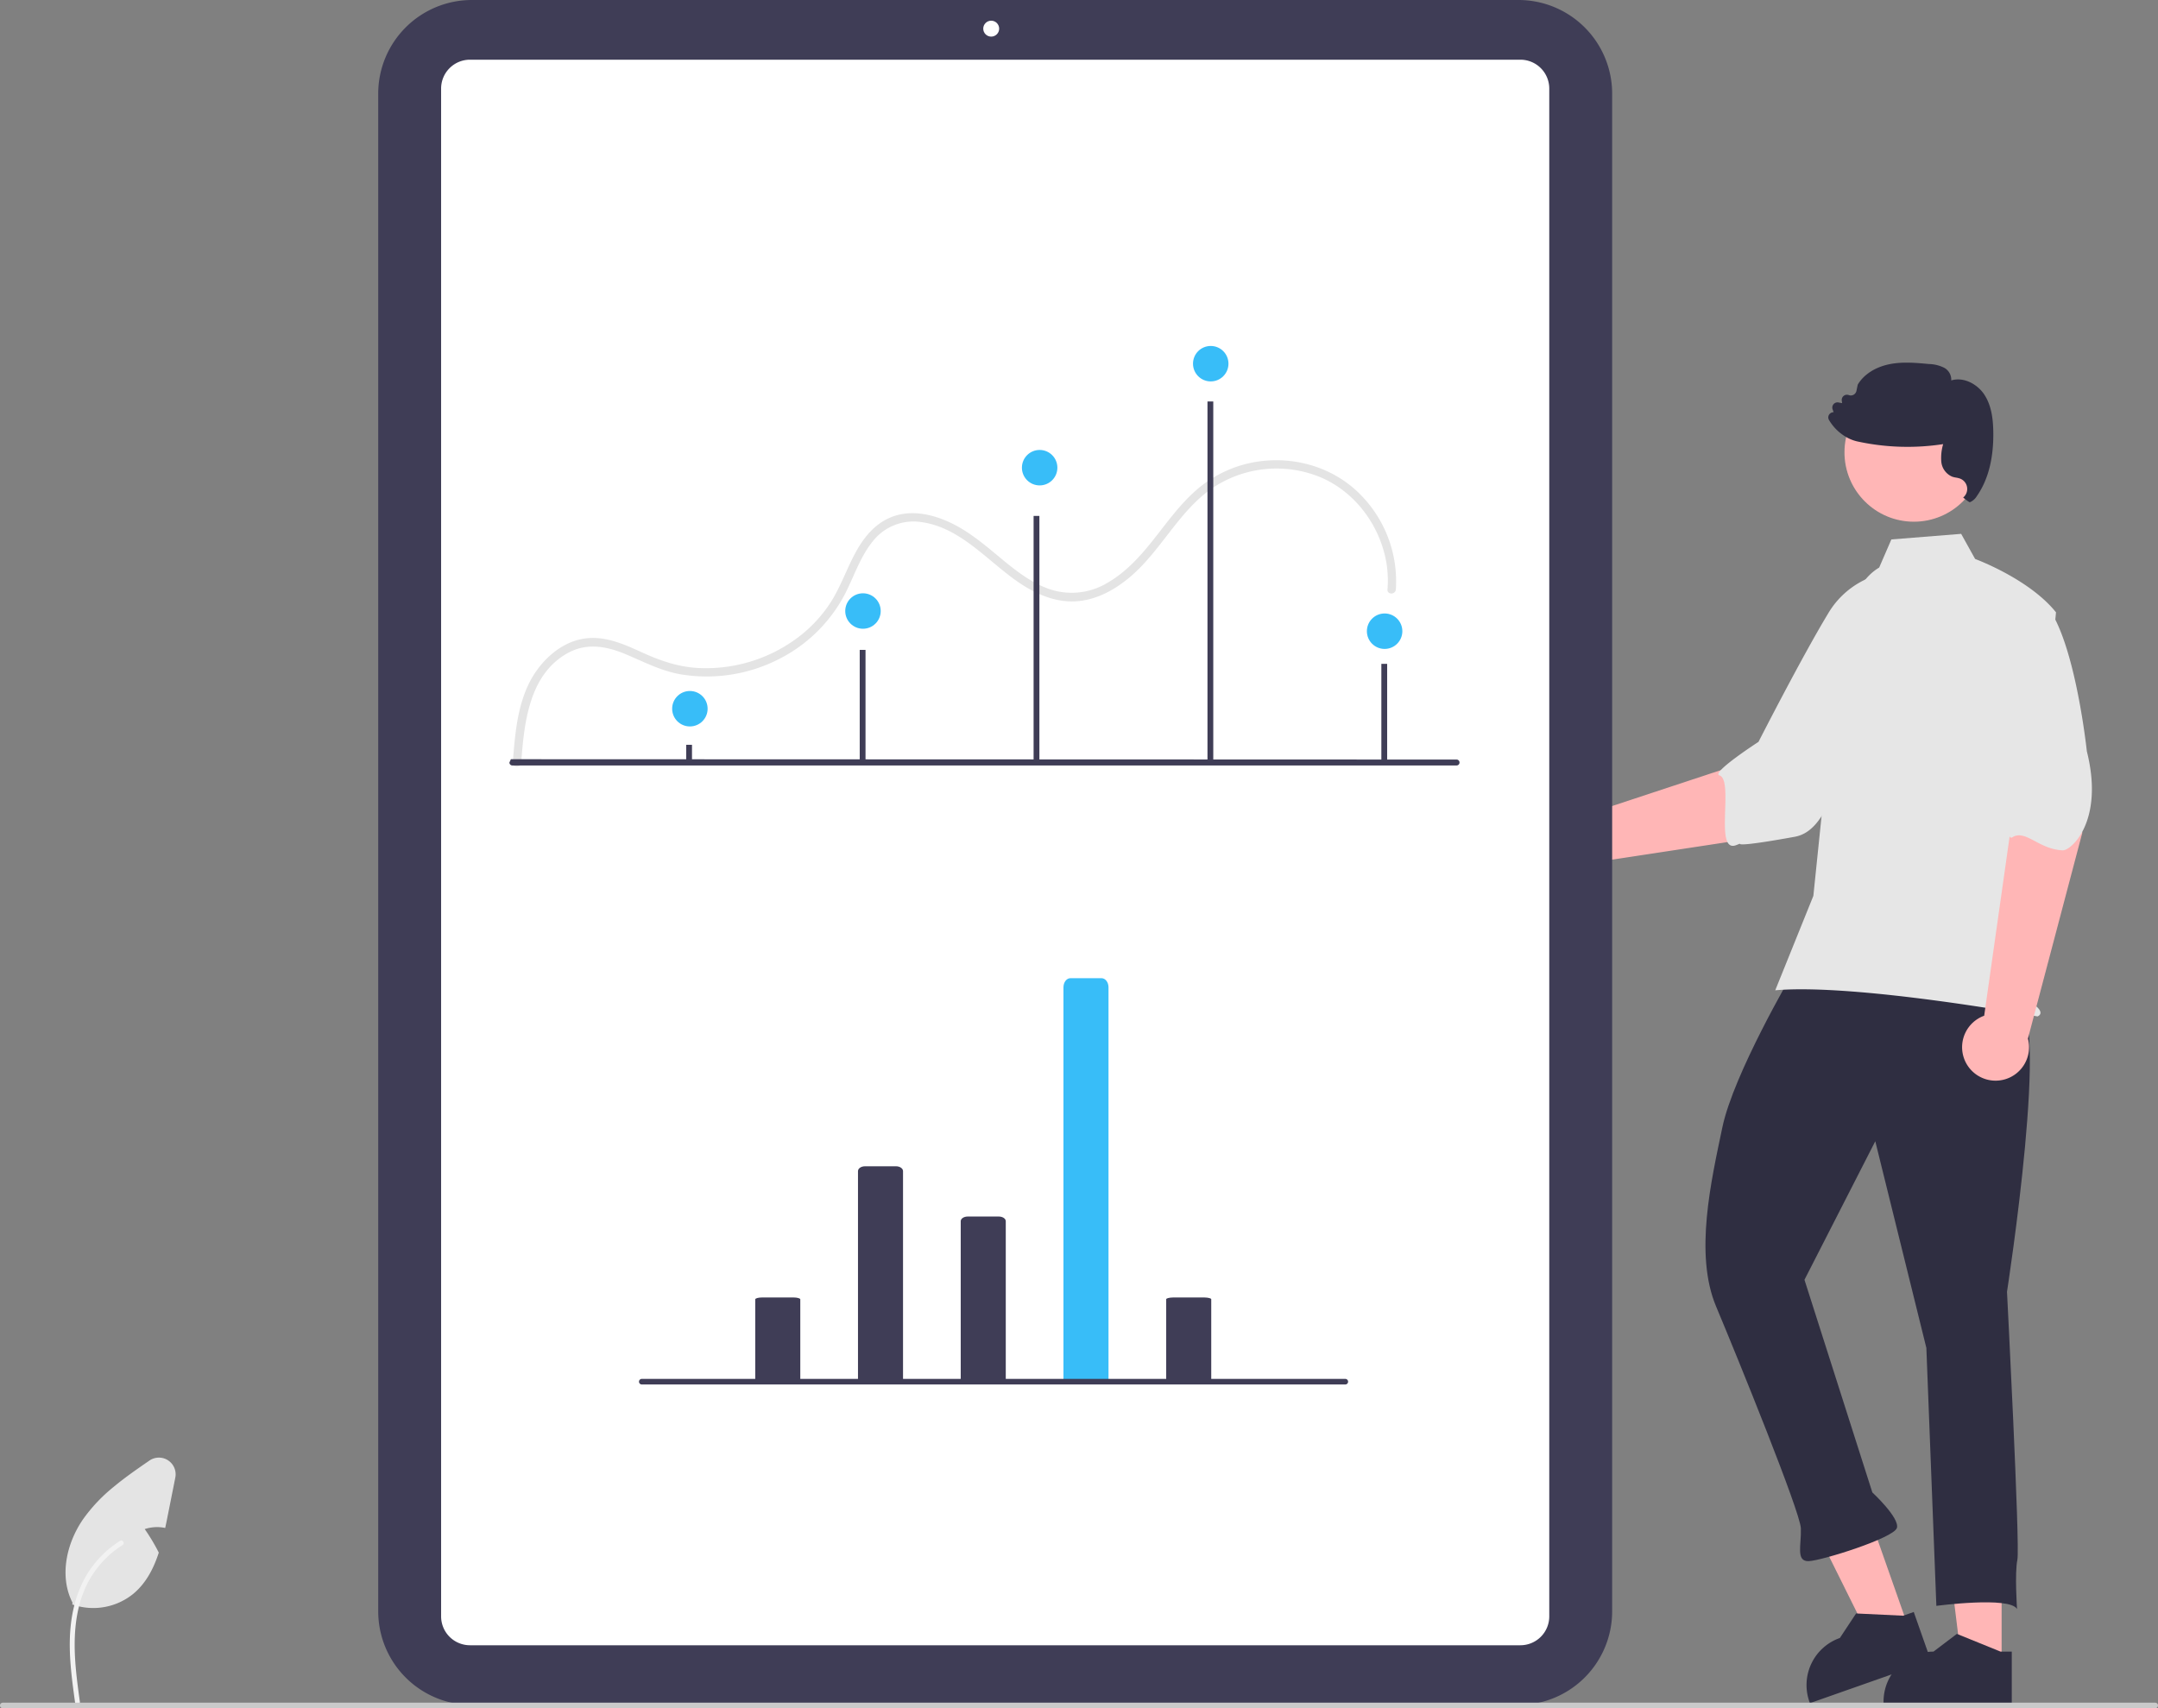
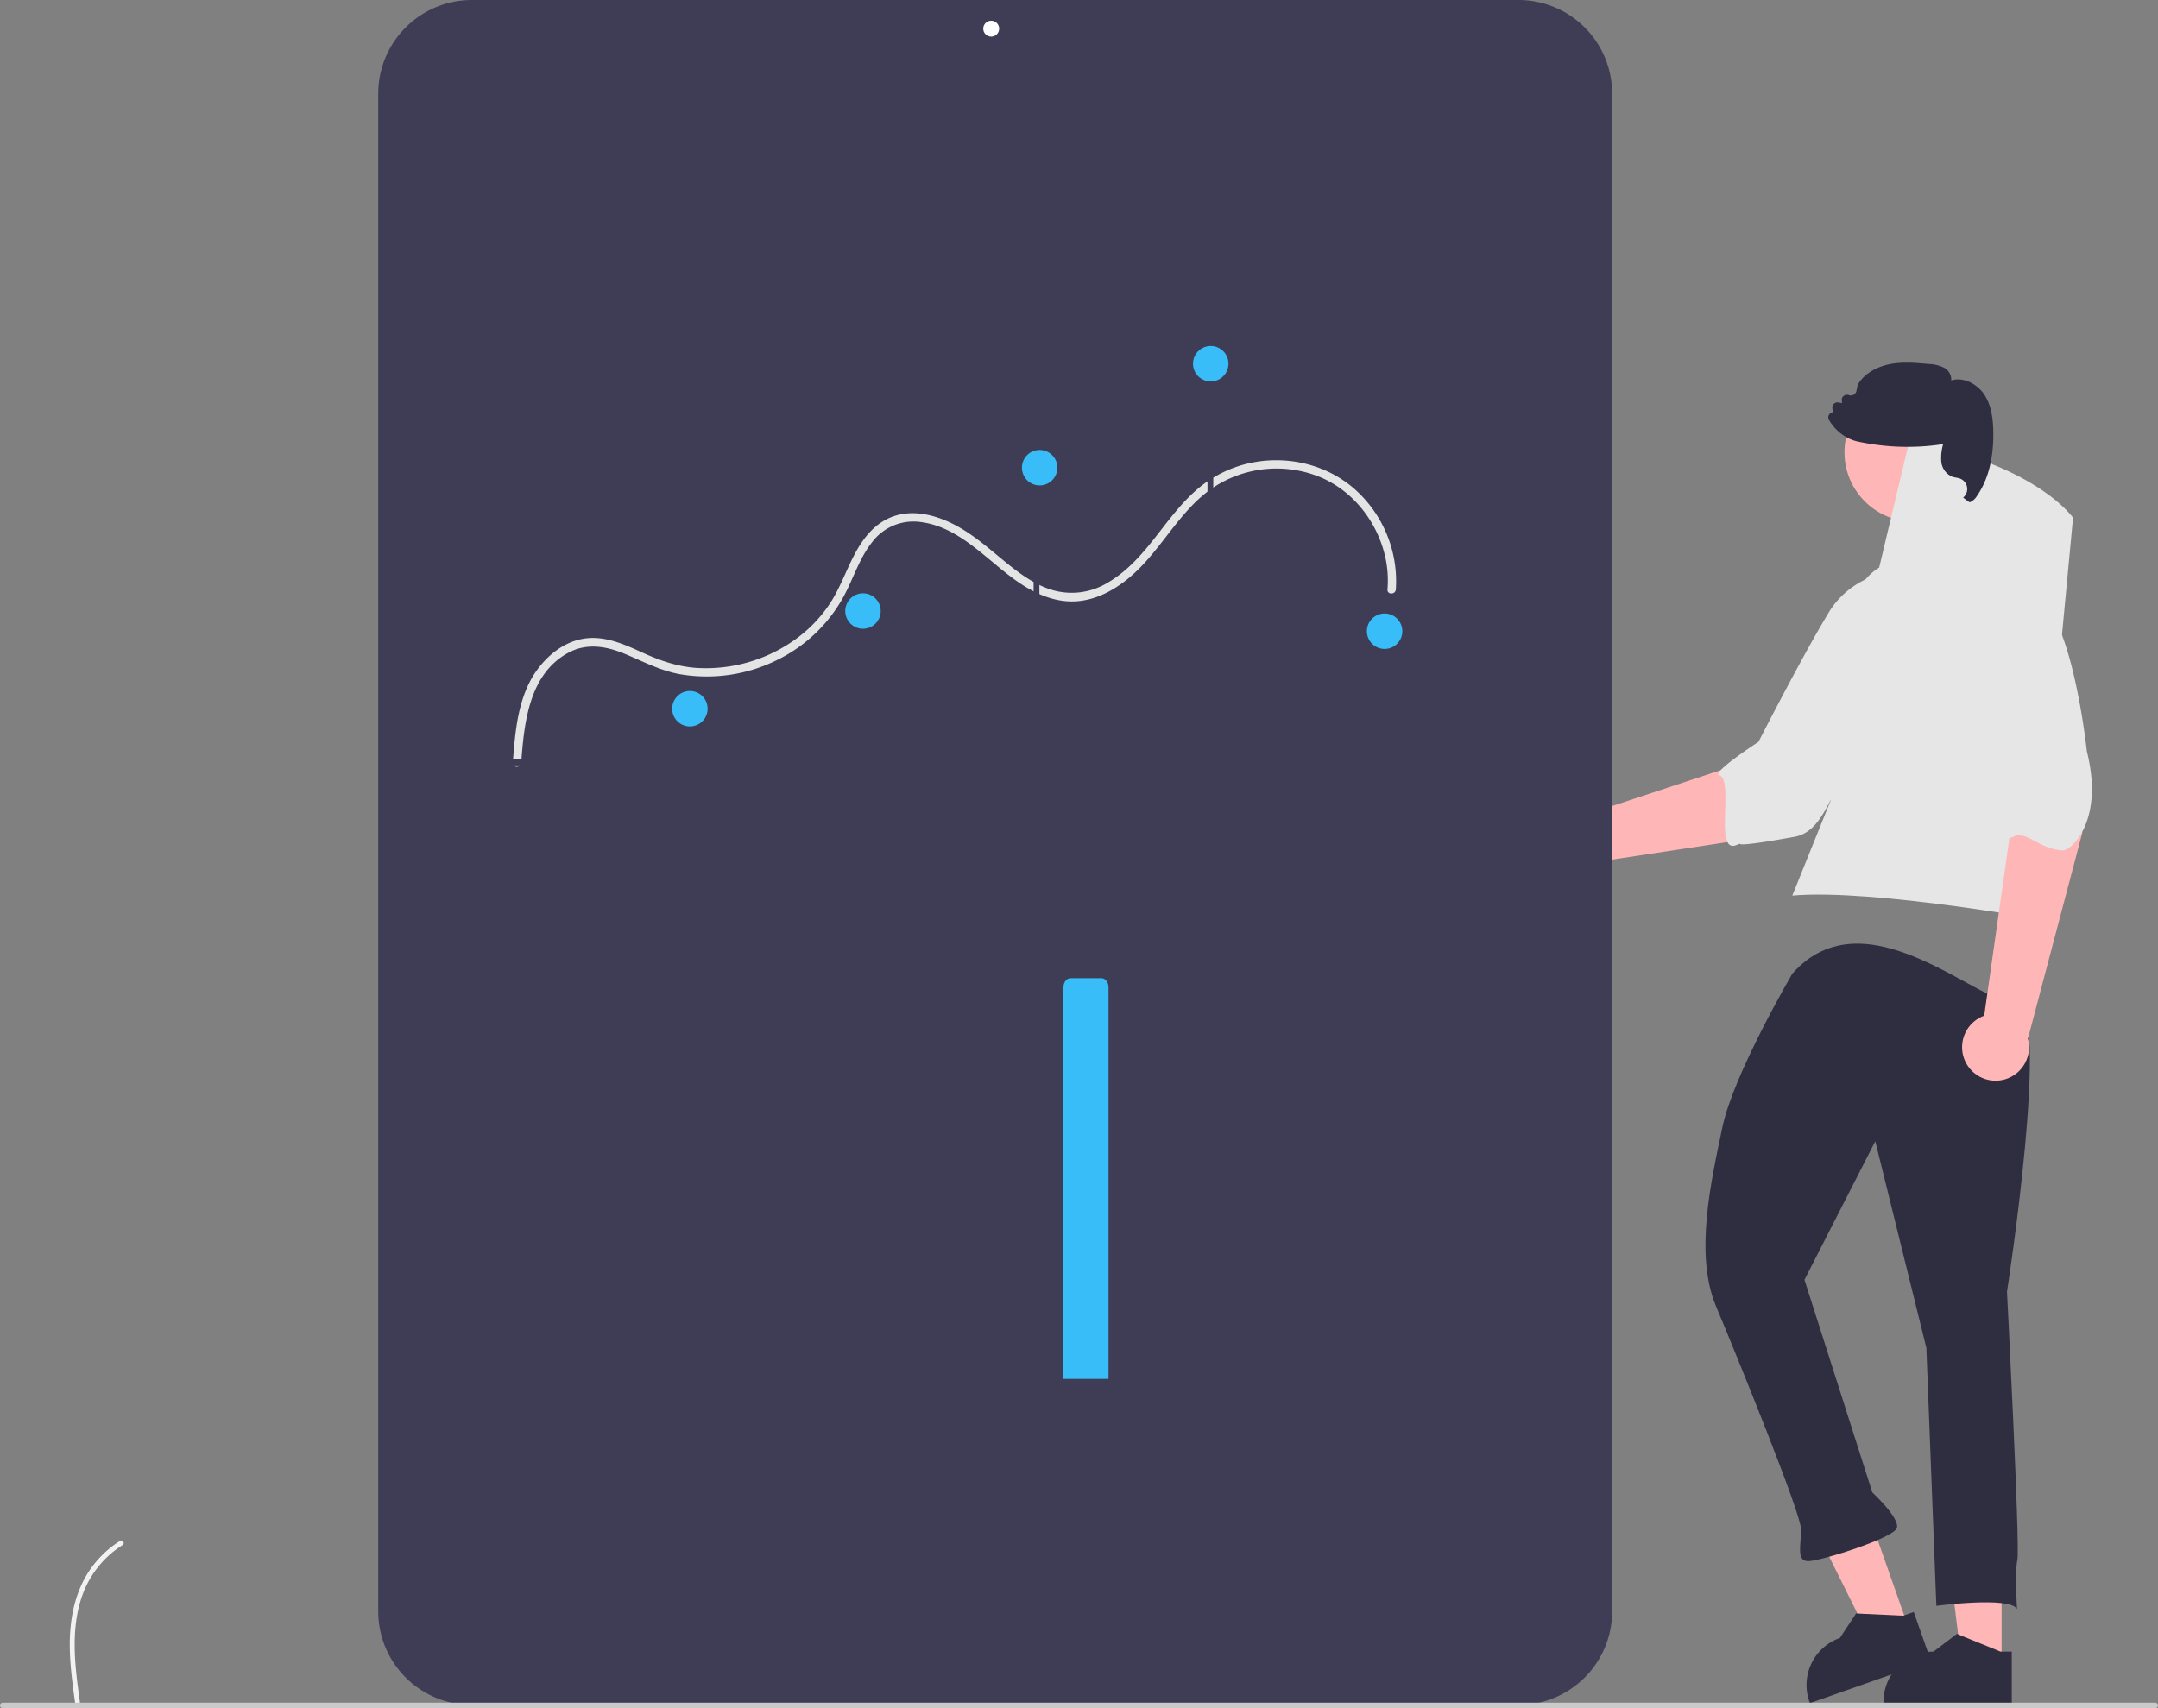
<svg xmlns="http://www.w3.org/2000/svg" role="img" viewBox="0 0 773 612" height="612" width="773">
  <rect x="0" y="0" width="773" height="612" fill="#808080" stroke="none" />
  <path fill="#ffb6b6" transform="translate(-213.5 -144)" d="M850.421,442.927l32.631-35.496-26.706-21.073-13.193,29.168-59.855,19.774a11.991,11.991,0,1,0,3.856,17.258Z" />
  <path fill="#e6e6e6" transform="translate(-213.5 -144)" d="M910.238,362.726c5.915,13.189-30.173,50.87-30.173,50.87-9.87,7.982-11.434,27.96-23.667,30.184-33,6-12.476-.279-21,3-8.022,3.085-.633-23.322-6-25-3.069-.96,14-12,14-12s15.383-30.167,24.841-45.815a30.644,30.644,0,0,1,25.329-15.258S904.323,349.537,910.238,362.726Z" />
  <path fill="#3f3d56" transform="translate(-213.5 -144)" d="M757.457,754.815H382.499a33.559,33.559,0,0,1-33.521-33.521V177.521A33.559,33.559,0,0,1,382.499,144H757.457a33.559,33.559,0,0,1,33.521,33.521V721.294A33.559,33.559,0,0,1,757.457,754.815Z" />
-   <path fill="#fff" transform="translate(-213.5 -144)" d="M758.117,733.428H381.839a10.345,10.345,0,0,1-10.333-10.333V175.72A10.345,10.345,0,0,1,381.839,165.387H758.117a10.345,10.345,0,0,1,10.333,10.333V723.095A10.345,10.345,0,0,1,758.117,733.428Z" />
  <path fill="#e4e4e4" transform="translate(-213.5 -144)" d="M400.196,417.26c1.05-14.262,2.785-31.796,16.896-39.416,6.658-3.595,13.709-2.323,20.403.479,6.469,2.708,12.563,5.936,19.53,7.209a56.69,56.69,0,0,0,35.241-5.285,54.166,54.166,0,0,0,24.93-25.514c2.672-5.633,4.88-11.738,8.816-16.654a18.524,18.524,0,0,1,17.125-7.087c14.796,1.827,24.615,14.791,36.411,22.423,5.673,3.67,12.187,6.35,19.056,6.022,7.046-.337,13.433-3.672,18.832-8.027,11.457-9.239,17.721-23.527,29.745-32.136a41.195,41.195,0,0,1,39.539-4.202c12.323,5.316,21.048,17.226,23.353,30.334a38.96,38.96,0,0,1,.424,9.781c-.15,1.925,2.85,1.915,3,0a44.172,44.172,0,0,0-15.074-36.237c-10.638-9.177-25.5-12.16-39.017-8.628a43.235,43.235,0,0,0-18.416,10.179c-5.561,5.129-9.948,11.343-14.642,17.234-4.58,5.746-9.632,11.296-16.06,15.007a24.807,24.807,0,0,1-20.736,2.358c-6.939-2.341-12.817-7.163-18.369-11.78-5.722-4.759-11.418-9.521-18.296-12.545-6.395-2.812-13.73-4.176-20.387-1.406-6.002,2.497-9.975,7.679-12.919,13.283-2.989,5.689-5.117,11.824-8.604,17.249A48.907,48.907,0,0,1,498.222,373.177a54.78,54.78,0,0,1-35.34,10.097c-6.841-.486-13.061-2.647-19.256-5.479-6.837-3.126-14.039-6.377-21.732-4.862-6.636,1.306-12.219,5.815-16.096,11.201-4.475,6.218-6.442,13.842-7.468,21.329-.537,3.917-.844,7.857-1.134,11.798-.142,1.926,2.859,1.917,3,0Z" />
  <polygon fill="#ffb6b6" points="716.987 596.364 702.742 596.363 695.965 541.418 716.989 541.419 716.987 596.364" />
  <path fill="#2f2e41" transform="translate(-213.5 -144)" d="M930.107,735.708l-15.199-6.174-.448-.184-8.393,6.358a17.87,17.87,0,0,0-17.855,17.096c-.023.253-.023.517-.023.782v.586h45.932V735.708Z" />
  <polygon fill="#ffb6b6" points="683.627 583.107 670.189 587.835 645.56 538.254 665.392 531.277 683.627 583.107" />
  <path fill="#2f2e41" transform="translate(-213.5 -144)" d="M895.224,722.842l-16.387-.779-.484-.025-5.807,8.783a17.87,17.87,0,0,0-11.169,22.054c.062.246.15.496.238.745l.195.553,43.328-15.245L899.009,721.51Z" />
  <path fill="#2f2e41" transform="translate(-213.5 -144)" d="M935.521,503.453c13.032-.505-3.111,103.348-3.111,103.348s4.722,91.179,3.721,95.964-.126,17.69-.126,17.69c-2.553-4.647-28.895-1.14-28.895-1.14l-3.583-92.41-18.296-74.042-25.366,49.631,24.312,76.181s9.845,9.11,8.799,12.711-26.836,11.719-31.575,11.903-2.599-5.832-2.829-11.756-22.53-60.826-30.373-79.506-1.746-45.02,2.258-64.16,25.068-55.059,25.068-55.059C881.67,463.32,922.489,503.959,935.521,503.453Z" />
  <circle fill="#ffb6b6" r="24.856" cy="162.05" cx="685.551" />
-   <path fill="#e6e6e6" transform="translate(-213.5 -144)" d="M886.623,347.335c-5.355,3.184-8.558,9.033-10.397,14.985a142.008,142.008,0,0,0-6.102,33.929l-7.074,68.705-13.652,33.826c29.195-2.534,93.938,9.362,93.938,9.362s2.405-.802,0-3.207-4.747-.274-2.342-2.68.747.274-.055-2.131,0-.802.802-1.604-6.207-8.018-6.207-8.018l6.415-42.137,8.018-84.993c-9.622-12.027-28.973-19.117-28.973-19.117l-5-9-25,2Z" />
+   <path fill="#e6e6e6" transform="translate(-213.5 -144)" d="M886.623,347.335c-5.355,3.184-8.558,9.033-10.397,14.985l-7.074,68.705-13.652,33.826c29.195-2.534,93.938,9.362,93.938,9.362s2.405-.802,0-3.207-4.747-.274-2.342-2.68.747.274-.055-2.131,0-.802.802-1.604-6.207-8.018-6.207-8.018l6.415-42.137,8.018-84.993c-9.622-12.027-28.973-19.117-28.973-19.117l-5-9-25,2Z" />
  <path fill="#ffb6b6" transform="translate(-213.5 -144)" d="M959.384,442.358l-6.168-36.36L931.75,409.887l1.886,31.804-9.396,66.201a11.991,11.991,0,1,0,15.668,8.198Z" />
  <path fill="#e6e6e6" transform="translate(-213.5 -144)" d="M941.651,357.277c13.891,3.999,19.363,55.886,19.363,55.886,6.292,25.041-5.616,35.587-8.638,35.477-8.589-.313-13.347-7.665-18.093-4.65-2.715,1.724-3.222-18.085-3.222-18.085s-9.74-18.431-15.582-35.757a30.644,30.644,0,0,1,4.703-29.193S927.76,353.277,941.651,357.277Z" />
  <path fill="#2f2e41" transform="translate(-213.5 -144)" d="M927.494,298.454c-.082-4.038-.539-9.203-3.368-13.323-2.387-3.466-7.201-6.212-11.688-4.839a4.86,4.86,0,0,0-2.419-4.479,12.766,12.766,0,0,0-5.55-1.398c-4.553-.425-9.269-.866-13.879.008-5.174.981-9.408,3.645-11.606,7.315l-.049.114-.45,2.174a2.064,2.064,0,0,1-1.022,1.39,2.028,2.028,0,0,1-1.725.123,1.872,1.872,0,0,0-2.509,2.027l.123.866-1.3-.245a1.867,1.867,0,0,0-2.101,2.493l.36.989a2.001,2.001,0,0,0-1.43.629,1.829,1.829,0,0,0-.245,2.141,17.011,17.011,0,0,0,5.999,6.032,14.143,14.143,0,0,0,3.572,1.528q.392.11.809.196a84.238,84.238,0,0,0,30.528.915,17.293,17.293,0,0,0-.678,6.179,6.49,6.49,0,0,0,3.899,5.476,8.175,8.175,0,0,0,1.422.343,8.773,8.773,0,0,1,1.365.335,3.975,3.975,0,0,1,1.161,6.8s2.141,1.774,2.411,1.684a5.503,5.503,0,0,0,2.517-2.24C925.72,315.823,927.69,308.009,927.494,298.454Z" />
-   <path fill="#e4e4e4" transform="translate(-213.5 -144)" d="M276.298,673.359l-2.92,14.65c-.22,1.12-.45,2.26-.7,3.39a14.288,14.288,0,0,0-7.34.41,68.511,68.511,0,0,1,5.04,8.43c-1.84,5.67-4.54,10.91-9.06,14.7a22.72,22.72,0,0,1-21.95,3.86l.13-.58c-4.86-9.43-2.22-21.32,3.82-30.03a58.385,58.385,0,0,1,10.85-11.47c4.08-3.4,8.49-6.45,12.86-9.46A5.99,5.99,0,0,1,276.298,673.359Z" />
  <path fill="#f2f2f2" transform="translate(-213.5 -144)" d="M240.408,754.049c-1.229-8.953-2.493-18.02-1.631-27.069.766-8.036,3.217-15.885,8.209-22.321a37.132,37.132,0,0,1,9.527-8.633c.953-.6,1.829.909.881,1.507a35.3,35.3,0,0,0-13.963,16.847c-3.04,7.732-3.528,16.161-3,24.374.317,4.967.988,9.9,1.665,14.83a.9.9,0,0,1-.61,1.074.878.878,0,0,1-1.074-.61Z" data-name="a4b268fa-75d0-4ac1-9d87-14bdca948464-2189" id="a14ee49e-0bc4-4fe7-9ff0-205b8984b39e-954" />
  <circle fill="#fff" r="2.852" cy="10.266" cx="355.052" />
  <path fill="#3f3d56" transform="translate(-213.5 -144)" d="M735.275,418.236H397.033a1.059,1.059,0,0,1-1.059-1.059l.514-1.178,338.787.119a1.059,1.059,0,0,1,.008,2.117H735.275Z" />
  <rect fill="#3f3d56" height="5.916" width="2.076" y="266.831" x="245.796" />
  <rect fill="#3f3d56" height="39.916" width="2.076" y="232.831" x="307.953" />
  <rect fill="#3f3d56" height="87.916" width="2.076" y="184.831" x="370.237" />
  <rect fill="#3f3d56" height="128.916" width="2.076" y="143.831" x="432.521" />
  <rect fill="#3f3d56" height="34.916" width="2.076" y="237.831" x="494.806" />
  <circle fill="#38bdf8" r="6.351" cy="130.294" cx="433.687" />
  <circle fill="#38bdf8" r="6.351" cy="167.551" cx="372.403" />
  <circle fill="#38bdf8" r="6.351" cy="226.132" cx="495.972" />
  <path fill="#3f3d56" transform="translate(-213.5 -144)" d="M520.832,638.51V563.571c0-.961,1.118-1.74,2.497-1.74h11.142c1.379,0,2.497.779,2.497,1.74h0v75.134Z" data-name="ba0cc859-1ca5-421a-9acf-7fb9aa3b4e23-2190" id="a2bcaba5-fcc7-43c7-8c54-c107139343be-955" />
  <path fill="#3f3d56" transform="translate(-213.5 -144)" d="M557.633,638.762V581.503c0-.924,1.118-1.672,2.497-1.672H571.272c1.379,0,2.497.749,2.497,1.672h0v57.136Z" data-name="a524792d-c043-478e-a7da-ec48af772355-2191" id="b02c718b-b277-4e02-ad4f-2608dd9924ba-956" />
  <path fill="#3f3d56" transform="translate(-213.5 -144)" d="M631.234,638.629V609.507c-.097-.348,1.016-.65,2.497-.676h11.142c1.481.026,2.594.328,2.497.676v29.198Z" data-name="fd6a765d-e5c4-40cb-8615-8d176b643a05-2192" id="a6f13ee1-90c9-41e9-aa52-bae832a2d909-957" />
  <path fill="#3f3d56" transform="translate(-213.5 -144)" d="M484.032,638.629V609.507c0-.373,1.118-.676,2.497-.676h11.142c1.379,0,2.497.303,2.497.676v29.198Z" data-name="bd64d803-c830-42f7-b93c-47122685f128-2193" id="fa174473-4e9f-4d8b-98c3-8d6761a9e9bb-958" />
  <path fill="#38bdf8" transform="translate(-213.5 -144)" d="M594.433,638.339V497.712c0-1.804,1.118-3.266,2.497-3.266h11.142c1.379,0,2.497,1.462,2.497,3.266V638.705Z" data-name="f4fc54bd-288c-4bcd-8f44-6b7e88ac2463-2194" id="e966b75a-f3f6-4a21-bd4c-c130f0d0c74e-959" />
  <path fill="#3f3d56" transform="translate(-213.5 -144)" d="M695.39,640h-252a1,1,0,0,1,0-2h252a1,1,0,0,1,0,2Z" />
  <path fill="#cacaca" transform="translate(-213.5 -144)" d="M985.5,756h-771a1,1,0,0,1,0-2h771a1,1,0,0,1,0,2Z" />
  <circle fill="#38bdf8" r="6.351" cy="253.904" cx="247.119" />
  <circle fill="#38bdf8" r="6.351" cy="218.904" cx="309.119" />
</svg>